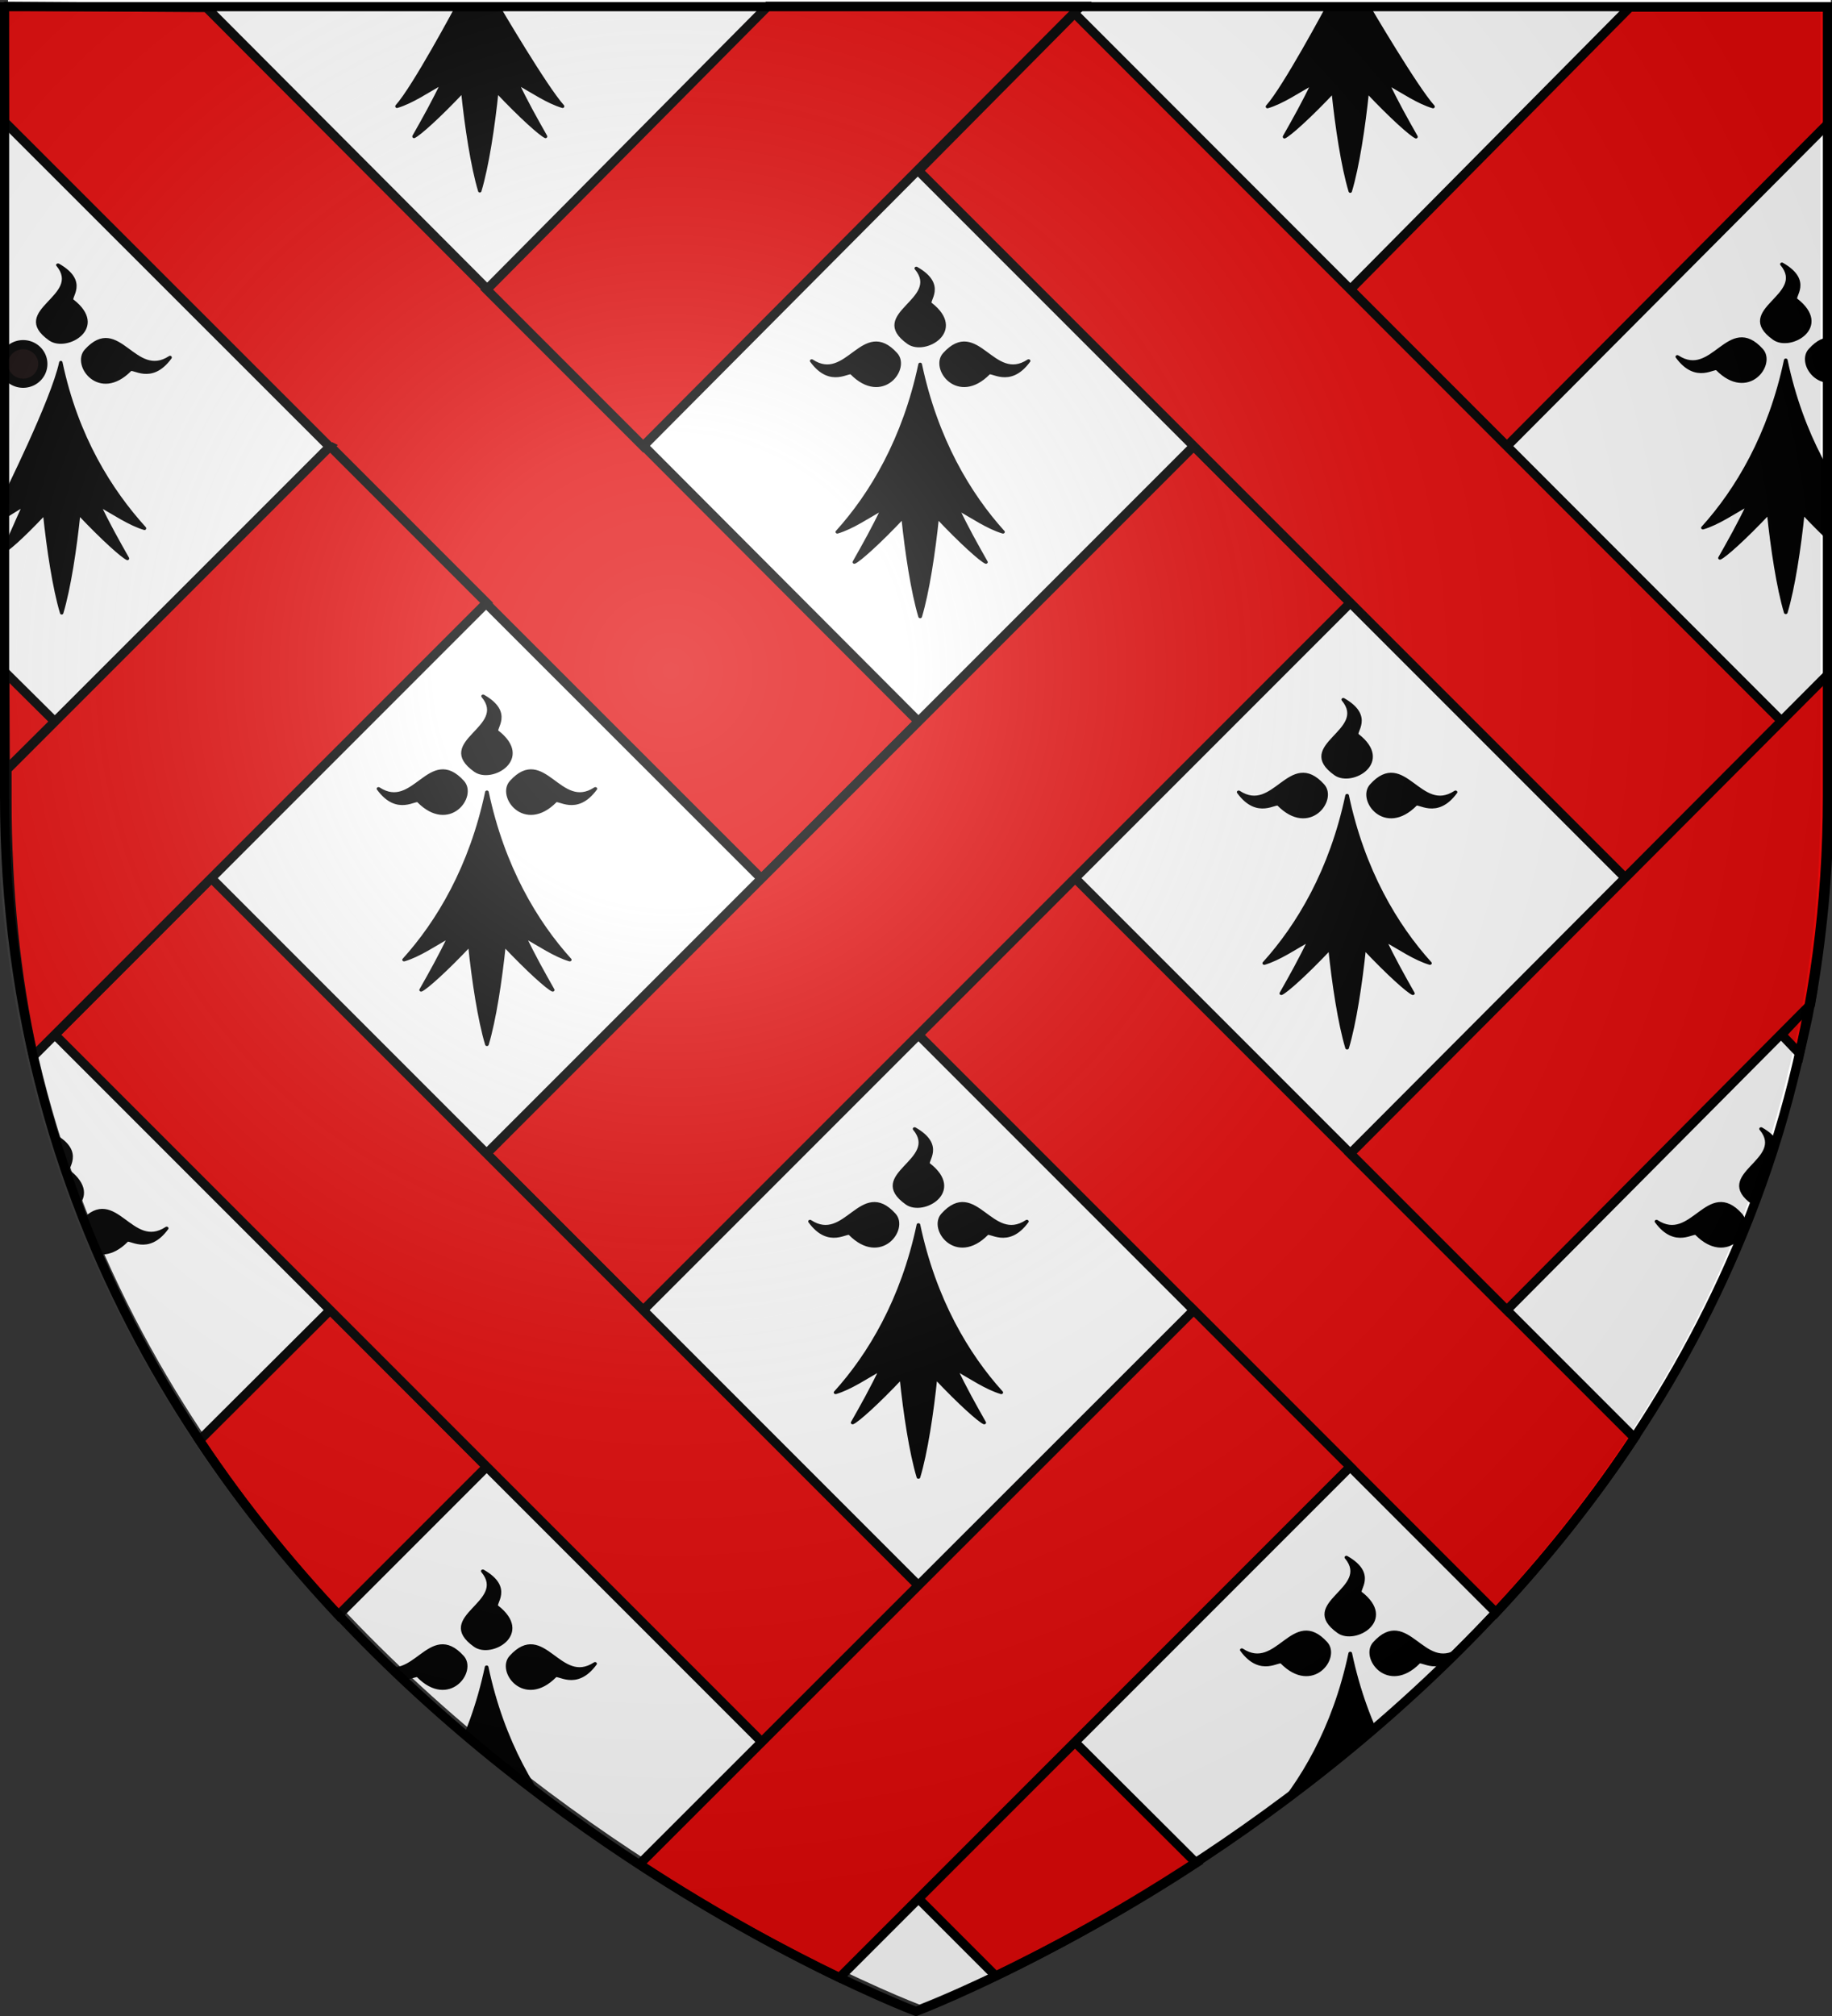
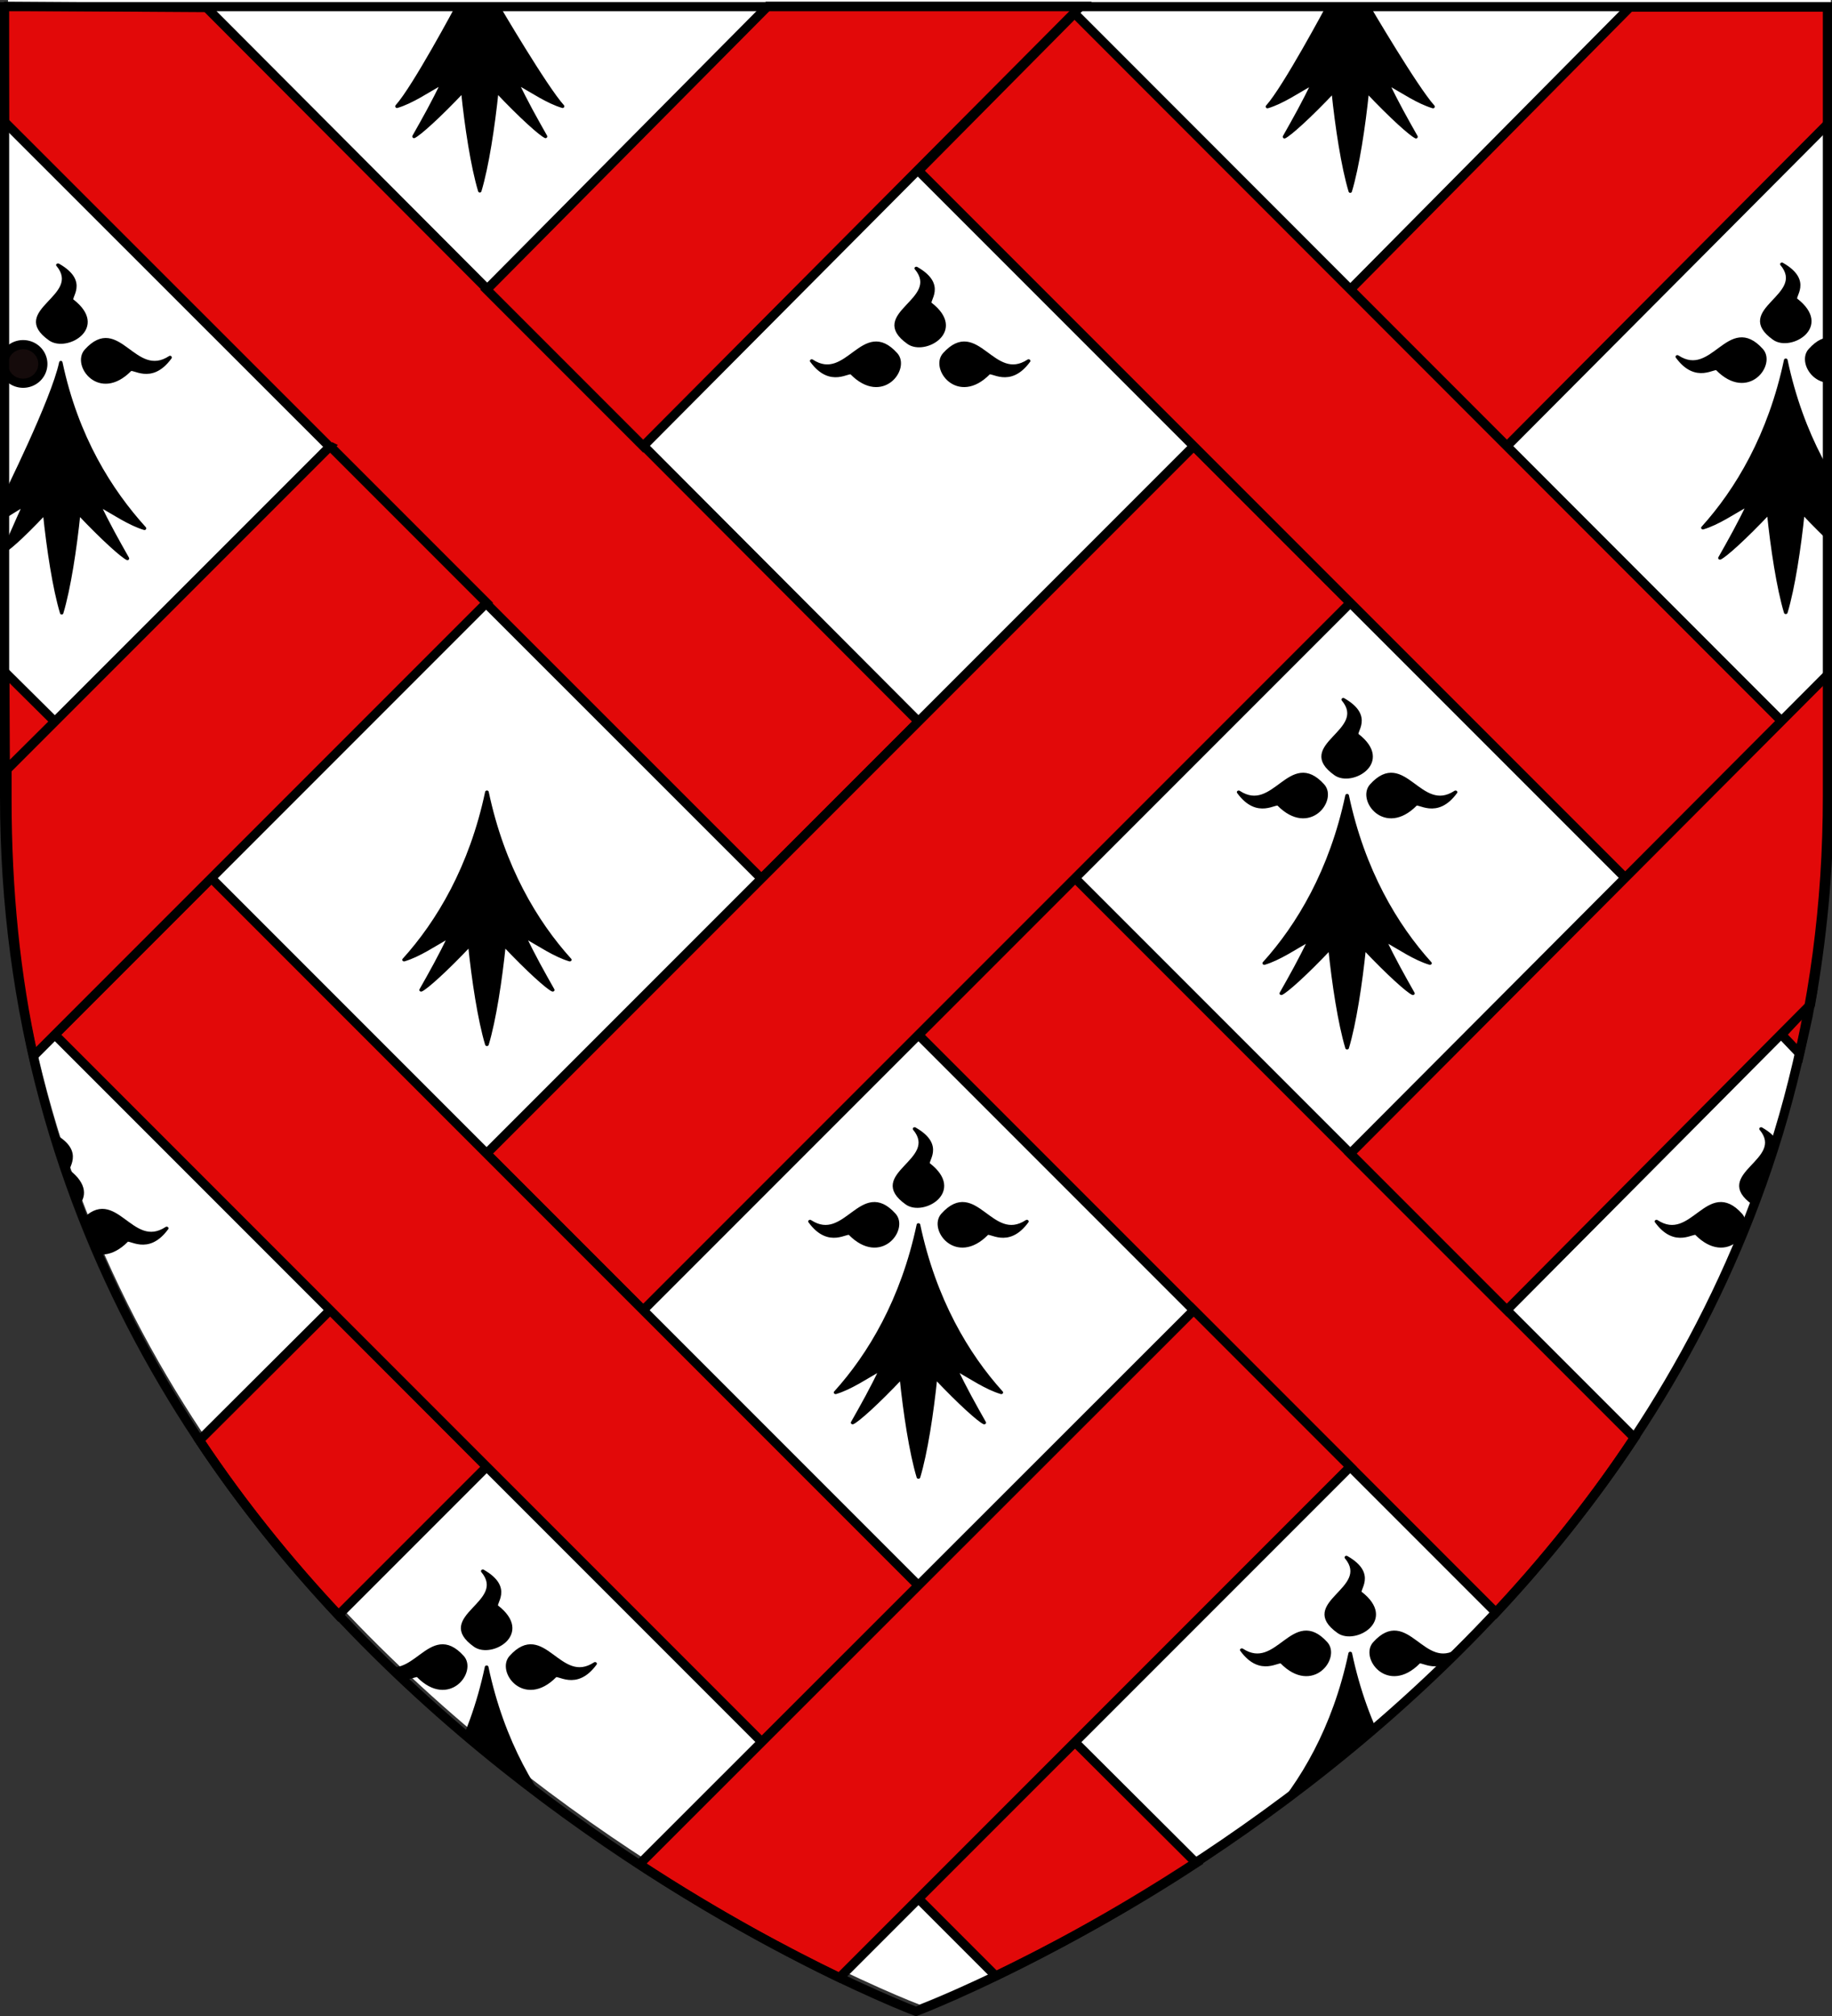
<svg xmlns="http://www.w3.org/2000/svg" xmlns:xlink="http://www.w3.org/1999/xlink" width="600" height="660" version="1.0">
  <rect width="100%" height="100%" fill="#333333" stroke="none" />
  <defs>
    <clipPath id="o" clipPathUnits="userSpaceOnUse">
      <path d="M704.247 724.123S-44.073 405.506-44.073-404.23v-733.43h1496.64v733.43c0 809.736-748.32 1128.353-748.32 1128.353z" style="fill:none;stroke:#000;stroke-width:8;stroke-linecap:butt;stroke-linejoin:miter;stroke-miterlimit:4;stroke-opacity:1;stroke-dasharray:none" />
    </clipPath>
    <clipPath id="m" clipPathUnits="userSpaceOnUse">
      <path d="M352.526 319.771S-395.794 1.154-395.794-808.582v-733.43h1496.64v733.43c0 809.736-748.32 1128.353-748.32 1128.353z" style="fill:none;stroke:#000;stroke-width:8;stroke-linecap:butt;stroke-linejoin:miter;stroke-miterlimit:4;stroke-opacity:1;stroke-dasharray:none" />
    </clipPath>
    <clipPath id="k" clipPathUnits="userSpaceOnUse">
      <path d="M-697.008 730.49s-748.32-318.617-748.32-1128.352v-733.43H51.312v733.43c0 809.735-748.32 1128.353-748.32 1128.353z" style="fill:none;stroke:#000;stroke-width:8;stroke-linecap:butt;stroke-linejoin:miter;stroke-miterlimit:4;stroke-opacity:1;stroke-dasharray:none" />
    </clipPath>
    <clipPath id="i" clipPathUnits="userSpaceOnUse">
      <path d="M-356.542 332.507s-748.32-318.617-748.32-1128.353v-733.43h1496.64v733.43c0 809.736-748.32 1128.353-748.32 1128.353z" style="fill:none;stroke:#000;stroke-width:8;stroke-linecap:butt;stroke-linejoin:miter;stroke-miterlimit:4;stroke-opacity:1;stroke-dasharray:none" />
    </clipPath>
    <clipPath id="f" clipPathUnits="userSpaceOnUse">
      <path d="M-714.129 1533.501s-748.32-318.617-748.32-1128.353v-733.43H34.191v733.43c0 809.736-748.32 1128.353-748.32 1128.353z" style="fill:none;stroke:#000;stroke-width:8;stroke-linecap:butt;stroke-linejoin:miter;stroke-miterlimit:4;stroke-opacity:1;stroke-dasharray:none" />
    </clipPath>
    <radialGradient xlink:href="#a" id="q" cx="221.445" cy="226.331" r="300" fx="221.445" fy="226.331" gradientTransform="matrix(1.353 0 0 1.349 -79.874 -85.747)" gradientUnits="userSpaceOnUse" />
    <linearGradient id="a">
      <stop offset="0" style="stop-color:white;stop-opacity:.314" />
      <stop offset=".19" style="stop-color:white;stop-opacity:.251" />
      <stop offset=".6" style="stop-color:#6b6b6b;stop-opacity:.125" />
      <stop offset="1" style="stop-color:black;stop-opacity:.125" />
    </linearGradient>
  </defs>
  <g style="display:inline">
    <path d="M301.122 656.255s298.64-112.32 298.64-397.772c0-285.451-.14-258.551-.14-258.551h-597v258.551c0 285.452 298.5 397.772 298.5 397.772z" style="fill:#fff;fill-opacity:1;fill-rule:evenodd;stroke:none" />
    <g style="fill:#e20909;fill-opacity:1;stroke:#000;stroke-width:3;stroke-miterlimit:4;stroke-opacity:1;stroke-dasharray:none">
      <g style="fill:#e20909;fill-opacity:1;stroke:#000;stroke-width:3;stroke-miterlimit:4;stroke-opacity:1;stroke-dasharray:none">
        <path d="m.518 1.065.14 37.795 247.92 247.78L300 235.22 66.828 1.486l-66.31-.42zM351.28 286.5 300 337.781 489.158 526.94c16.079-17.205 31.459-36.24 45.344-57.218L351.282 286.5z" style="fill:#e20909;fill-opacity:1;stroke:#000;stroke-width:3;stroke-miterlimit:4;stroke-opacity:1;stroke-dasharray:none;display:inline" transform="translate(.801 .996)" />
        <path d="m533.031 1.346-91.625 92.467 51.281 51.28L598.08 39.282V1.346h-65.048zM390.156 145.062 158.562 376.656l51.282 51.281 231.594-231.593-51.282-51.281zM107.453 427.767l-42.937 42.796c13.885 20.98 29.405 40.013 45.484 57.22l48.594-48.595-51.141-51.421z" style="fill:#e20909;fill-opacity:1;stroke:#000;stroke-width:3;stroke-miterlimit:4;stroke-opacity:1;stroke-dasharray:none;display:inline" transform="translate(.801 .996)" />
-         <path d="M351.11 3.376 300 54.906 531.594 286.5l51.25-51.25L351.11 3.376zm241.048 324.078-9.455 10.296 5.893 6.173c1.206-5.415 2.583-10.897 3.562-16.469zM.799 219.033l.14 32.294 16.217-16.077L.8 219.033zM68.406 286.5l-51.25 51.25L248.75 569.344l51.25-51.25L68.406 286.5zM351.25 569.344l-52.232 50.268 26.281 26.28c16.549-7.992 39.844-20.076 65.656-36.984l-39.705-39.564z" style="fill:#e20909;fill-opacity:1;stroke:#000;stroke-width:3;stroke-miterlimit:4;stroke-opacity:1;stroke-dasharray:none;display:inline" transform="translate(.801 .996)" />
+         <path d="M351.11 3.376 300 54.906 531.594 286.5l51.25-51.25L351.11 3.376zm241.048 324.078-9.455 10.296 5.893 6.173c1.206-5.415 2.583-10.897 3.562-16.469zM.799 219.033l.14 32.294 16.217-16.077L.8 219.033M68.406 286.5l-51.25 51.25L248.75 569.344l51.25-51.25L68.406 286.5zM351.25 569.344l-52.232 50.268 26.281 26.28c16.549-7.992 39.844-20.076 65.656-36.984l-39.705-39.564z" style="fill:#e20909;fill-opacity:1;stroke:#000;stroke-width:3;stroke-miterlimit:4;stroke-opacity:1;stroke-dasharray:none;display:inline" transform="translate(.801 .996)" />
        <path d="m250.64 1.065-92.046 92.747 51.25 51.25L353.14 1.065h-102.5zM107.313 145.094 1.5 250.906v9.813c0 29.73 2.84 58.002 8.642 84.046l148.42-148.421-51.25-51.25zM598.08 219.594 441.436 376.656l51.25 51.25 99.47-100.031c3.728-21.226 6.062-43.607 6.062-67.156 0-45.407-.14-10.16-.14-41.125zM390.155 427.938 208.624 609.328c25.812 16.908 48.967 29.132 65.516 37.125l167.266-167.266-51.25-51.25z" style="fill:#e20909;fill-opacity:1;stroke:#000;stroke-width:3;stroke-miterlimit:4;stroke-opacity:1;stroke-dasharray:none;display:inline" transform="translate(.801 .996)" />
      </g>
    </g>
    <g style="stroke:#000;stroke-width:3;stroke-linecap:round;stroke-linejoin:round" transform="matrix(.399 0 0 .353 301.362 119.264)">
-       <path d="M0 0c-13 69.5-40 120.5-68 155.5 12-4 25-14 37.5-22-7.5 18-15.5 34-23.5 50 4-2 20-18 40-42 3 33 8 70 14 92.5 6-22.5 11-59.5 14-92.5 20 24 36 40 40 42-8-16-16-32-23.5-50 12.5 8 25.5 18 37.5 22-28-35-55-86-68-155.5z" />
      <path id="b" d="M56 8.35c2.3-3.7 17.2 13 33-11.5-29.4 21.7-42.2-39.76-69-6.3-10.6 13.2 11 46.4 36 17.8z" />
      <use xlink:href="#b" width="1" height="1" transform="rotate(-90)" />
      <use xlink:href="#b" width="1" height="1" transform="scale(-1 1)" />
    </g>
    <g style="stroke:#000;stroke-width:3;stroke-linecap:round;stroke-linejoin:round;display:inline" transform="matrix(.399 0 0 .353 441.195 260.447)">
      <path d="M0 0c-13 69.5-40 120.5-68 155.5 12-4 25-14 37.5-22-7.5 18-15.5 34-23.5 50 4-2 20-18 40-42 3 33 8 70 14 92.5 6-22.5 11-59.5 14-92.5 20 24 36 40 40 42-8-16-16-32-23.5-50 12.5 8 25.5 18 37.5 22-28-35-55-86-68-155.5z" />
      <path id="c" d="M56 8.35c2.3-3.7 17.2 13 33-11.5-29.4 21.7-42.2-39.76-69-6.3-10.6 13.2 11 46.4 36 17.8z" />
      <use xlink:href="#c" width="1" height="1" transform="rotate(-90)" />
      <use xlink:href="#c" width="1" height="1" transform="scale(-1 1)" />
    </g>
    <g style="stroke:#000;stroke-width:3;stroke-linecap:round;stroke-linejoin:round;display:inline" transform="matrix(.399 0 0 .353 159.475 259.325)">
      <path d="M0 0c-13 69.5-40 120.5-68 155.5 12-4 25-14 37.5-22-7.5 18-15.5 34-23.5 50 4-2 20-18 40-42 3 33 8 70 14 92.5 6-22.5 11-59.5 14-92.5 20 24 36 40 40 42-8-16-16-32-23.5-50 12.5 8 25.5 18 37.5 22-28-35-55-86-68-155.5z" />
-       <path id="d" d="M56 8.35c2.3-3.7 17.2 13 33-11.5-29.4 21.7-42.2-39.76-69-6.3-10.6 13.2 11 46.4 36 17.8z" />
      <use xlink:href="#d" width="1" height="1" transform="rotate(-90)" />
      <use xlink:href="#d" width="1" height="1" transform="scale(-1 1)" />
    </g>
    <g style="stroke:#000;stroke-width:3;stroke-linecap:round;stroke-linejoin:round;display:inline" transform="matrix(.399 0 0 .353 300.801 400.985)">
      <path d="M0 0c-13 69.5-40 120.5-68 155.5 12-4 25-14 37.5-22-7.5 18-15.5 34-23.5 50 4-2 20-18 40-42 3 33 8 70 14 92.5 6-22.5 11-59.5 14-92.5 20 24 36 40 40 42-8-16-16-32-23.5-50 12.5 8 25.5 18 37.5 22-28-35-55-86-68-155.5z" />
      <path id="e" d="M56 8.35c2.3-3.7 17.2 13 33-11.5-29.4 21.7-42.2-39.76-69-6.3-10.6 13.2 11 46.4 36 17.8z" />
      <use xlink:href="#e" width="1" height="1" transform="rotate(-90)" />
      <use xlink:href="#e" width="1" height="1" transform="scale(-1 1)" />
    </g>
    <g clip-path="url(#f)" style="stroke:#000;stroke-width:3;stroke-linecap:round;stroke-linejoin:round;display:inline" transform="matrix(.399 0 0 .353 584.861 117.904)">
      <path d="M0 0c-13 69.5-40 120.5-68 155.5 12-4 25-14 37.5-22-7.5 18-15.5 34-23.5 50 4-2 20-18 40-42 3 33 8 70 14 92.5 6-22.5 11-59.5 14-92.5 20 24 36 40 40 42-8-16-16-32-23.5-50 12.5 8 25.5 18 37.5 22-28-35-55-86-68-155.5z" />
      <path id="g" d="M56 8.35c2.3-3.7 17.2 13 33-11.5-29.4 21.7-42.2-39.76-69-6.3-10.6 13.2 11 46.4 36 17.8z" />
      <use xlink:href="#g" width="1" height="1" transform="rotate(-90)" />
      <use xlink:href="#g" width="1" height="1" transform="scale(-1 1)" />
    </g>
    <path d="M434.832 2.236s-14.15 26.5-19.734 32.67c4.786-1.41 9.972-4.936 14.958-7.756-2.992 6.345-6.183 11.985-9.374 17.626 1.596-.705 7.978-6.346 15.956-14.806 1.197 11.633 3.191 24.677 5.584 32.608 2.394-7.931 4.388-20.975 5.585-32.608 7.978 8.46 14.36 14.1 15.956 14.806-3.192-5.64-6.383-11.28-9.374-17.626 4.986 2.82 10.171 6.345 14.958 7.755-5.584-6.169-21.137-32.669-21.137-32.669zM19.922 118.703c-2.592 12.25-18.614 44.316-18.614 44.316l.437 6.03s3.799-2.435 6.292-3.845c-2.992 6.345-4.219 10.021-7.41 15.662 1.596-.705 6.014-4.381 13.992-12.842 1.196 11.633 3.19 24.677 5.584 32.608 2.393-7.931 4.388-20.975 5.585-32.608 7.977 8.46 14.36 14.101 15.955 14.806-3.19-5.64-6.382-11.28-9.374-17.626 4.986 2.82 10.172 6.345 14.959 7.755-11.17-12.338-22.22-29.756-27.406-54.256z" style="stroke:#000;stroke-width:1.125;stroke-linecap:round;stroke-linejoin:round" />
    <path id="h" d="M42.541 121.085c.918-1.304 6.861 4.583 13.164-4.054-11.728 7.65-16.834-14.016-27.524-2.22-4.228 4.653 4.388 16.357 14.36 6.274z" style="stroke:#000;stroke-width:1.125;stroke-linecap:round;stroke-linejoin:round" />
    <use xlink:href="#h" width="1" height="1" style="stroke:#000;stroke-width:3;stroke-linecap:round;stroke-linejoin:round" transform="matrix(0 -.884 1.132 0 -113.478 135.996)" />
    <g clip-path="url(#i)" style="stroke:#000;stroke-width:3;stroke-linecap:round;stroke-linejoin:round;display:inline" transform="matrix(.399 0 0 .353 442.222 541.283)">
      <path d="M0 0c-13 69.5-40 120.5-68 155.5 12-4 25-14 37.5-22-7.5 18-15.5 34-23.5 50 4-2 20-18 40-42 3 33 8 70 14 92.5 6-22.5 11-59.5 14-92.5 20 24 36 40 40 42-8-16-16-32-23.5-50 12.5 8 25.5 18 37.5 22-28-35-55-86-68-155.5z" />
      <path id="j" d="M56 8.35c2.3-3.7 17.2 13 33-11.5-29.4 21.7-42.2-39.76-69-6.3-10.6 13.2 11 46.4 36 17.8z" />
      <use xlink:href="#j" width="1" height="1" transform="rotate(-90)" />
      <use xlink:href="#j" width="1" height="1" transform="scale(-1 1)" />
    </g>
    <g clip-path="url(#k)" style="stroke:#000;stroke-width:3;stroke-linecap:round;stroke-linejoin:round;display:inline" transform="matrix(.399 0 0 .353 578.032 400.985)">
      <path d="M0 0c-13 69.5-40 120.5-68 155.5 12-4 25-14 37.5-22-7.5 18-15.5 34-23.5 50 4-2 20-18 40-42 3 33 8 70 14 92.5 6-22.5 11-59.5 14-92.5 20 24 36 40 40 42-8-16-16-32-23.5-50 12.5 8 25.5 18 37.5 22-28-35-55-86-68-155.5z" />
      <path id="l" d="M56 8.35c2.3-3.7 17.2 13 33-11.5-29.4 21.7-42.2-39.76-69-6.3-10.6 13.2 11 46.4 36 17.8z" />
      <use xlink:href="#l" width="1" height="1" transform="rotate(-90)" />
      <use xlink:href="#l" width="1" height="1" transform="scale(-1 1)" />
    </g>
    <g clip-path="url(#m)" style="stroke:#000;stroke-width:3;stroke-linecap:round;stroke-linejoin:round;display:inline" transform="matrix(.399 0 0 .353 159.38 545.773)">
      <path d="M0 0c-13 69.5-40 120.5-68 155.5 12-4 25-14 37.5-22-7.5 18-15.5 34-23.5 50 4-2 20-18 40-42 3 33 8 70 14 92.5 6-22.5 11-59.5 14-92.5 20 24 36 40 40 42-8-16-16-32-23.5-50 12.5 8 25.5 18 37.5 22-28-35-55-86-68-155.5z" />
      <path id="n" d="M56 8.35c2.3-3.7 17.2 13 33-11.5-29.4 21.7-42.2-39.76-69-6.3-10.6 13.2 11 46.4 36 17.8z" />
      <use xlink:href="#n" width="1" height="1" transform="rotate(-90)" />
      <use xlink:href="#n" width="1" height="1" transform="scale(-1 1)" />
    </g>
    <g clip-path="url(#o)" style="stroke:#000;stroke-width:3;stroke-linecap:round;stroke-linejoin:round;display:inline" transform="matrix(.399 0 0 .353 19.08 403.23)">
      <path d="M0 0c-13 69.5-40 120.5-68 155.5 12-4 25-14 37.5-22-7.5 18-15.5 34-23.5 50 4-2 20-18 40-42 3 33 8 70 14 92.5 6-22.5 11-59.5 14-92.5 20 24 36 40 40 42-8-16-16-32-23.5-50 12.5 8 25.5 18 37.5 22-28-35-55-86-68-155.5z" />
      <path id="p" d="M56 8.35c2.3-3.7 17.2 13 33-11.5-29.4 21.7-42.2-39.76-69-6.3-10.6 13.2 11 46.4 36 17.8z" />
      <use xlink:href="#p" width="1" height="1" transform="rotate(-90)" />
      <use xlink:href="#p" width="1" height="1" transform="scale(-1 1)" />
    </g>
    <path d="M149.745 2.131s-14.15 26.5-19.735 32.67c4.787-1.41 9.972-4.936 14.959-7.756-2.992 6.345-6.183 11.986-9.374 17.626 1.595-.705 7.977-6.345 15.955-14.806 1.197 11.633 3.191 24.677 5.585 32.608 2.393-7.931 4.388-20.975 5.584-32.608 7.978 8.46 14.36 14.1 15.956 14.806-3.191-5.64-6.382-11.28-9.374-17.626 4.986 2.82 10.172 6.345 14.959 7.755-5.585-6.169-21.138-32.669-21.138-32.669z" style="stroke:#000;stroke-width:1.125;stroke-linecap:round;stroke-linejoin:round;display:inline" />
    <path d="M5.893 119.147a6.454 6.313 0 1 1-12.908 0 6.454 6.313 0 1 1 12.908 0z" style="fill:#150b0b;fill-opacity:1;fill-rule:evenodd;stroke:#000;stroke-width:3;stroke-miterlimit:4;stroke-opacity:1;stroke-dasharray:none" transform="translate(8.137)" />
  </g>
-   <path d="M297.755 658.5s298.5-112.32 298.5-397.772V2.176h-597v258.552c0 285.452 298.5 397.772 298.5 397.772z" style="fill:url(#q);fill-opacity:1;fill-rule:evenodd;stroke:none" />
  <path d="M300 658.5S1.5 546.18 1.5 260.728V2.176h597v258.552C598.5 546.18 300 658.5 300 658.5z" style="fill:none;stroke:#000;stroke-width:3;stroke-linecap:butt;stroke-linejoin:miter;stroke-miterlimit:4;stroke-opacity:1;stroke-dasharray:none" />
</svg>